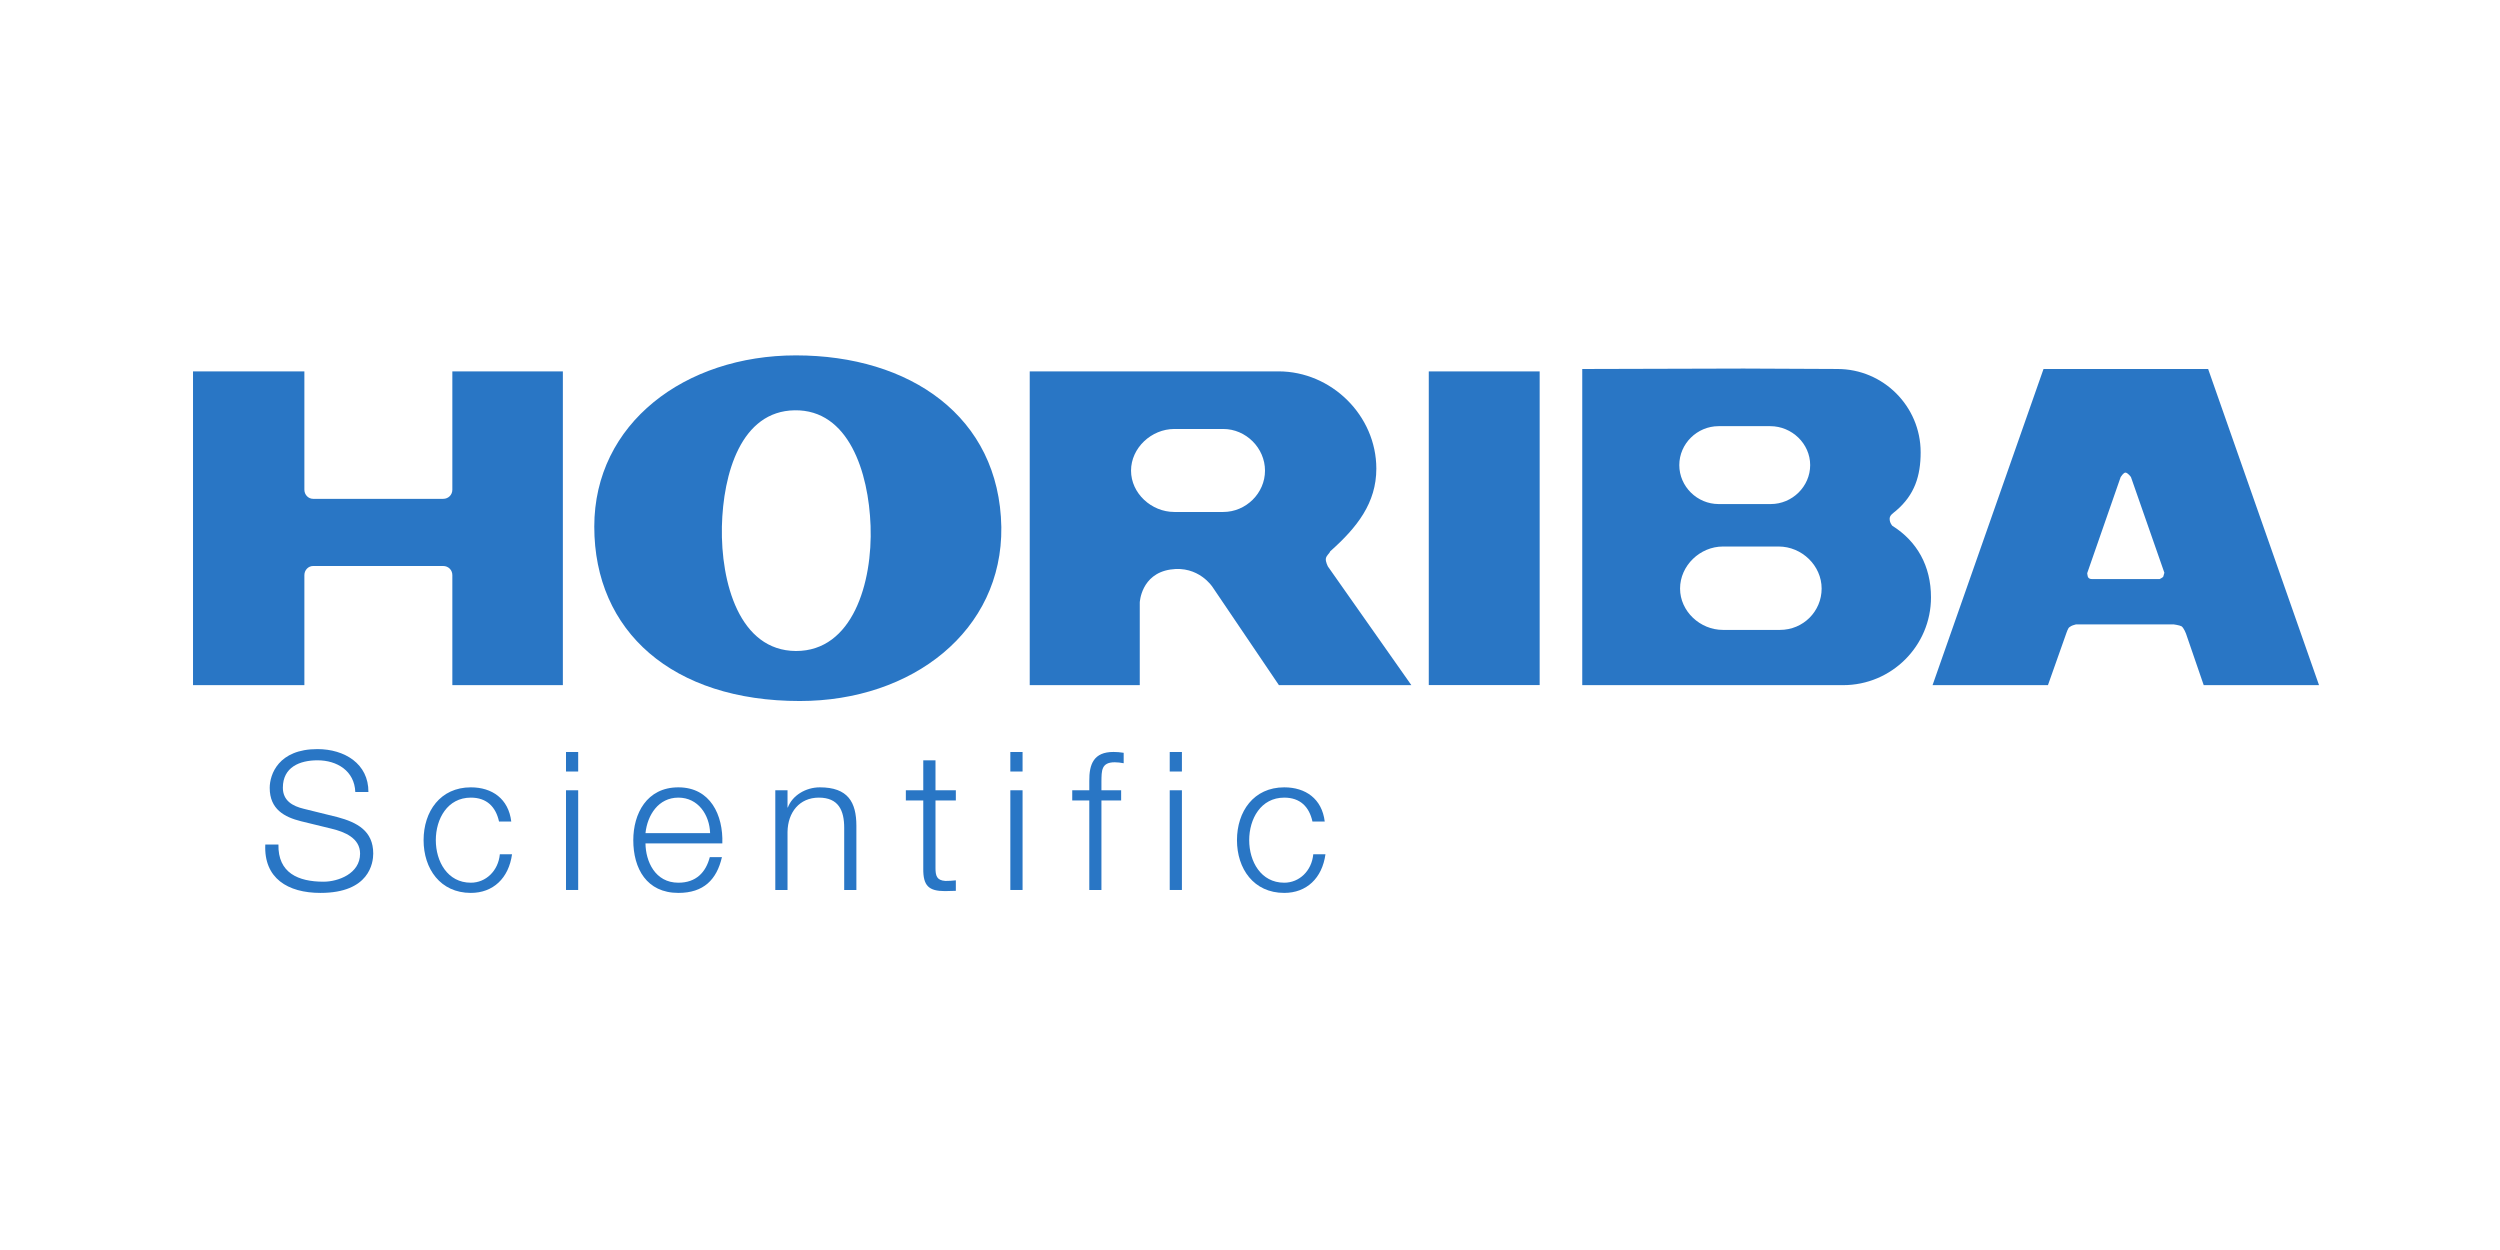
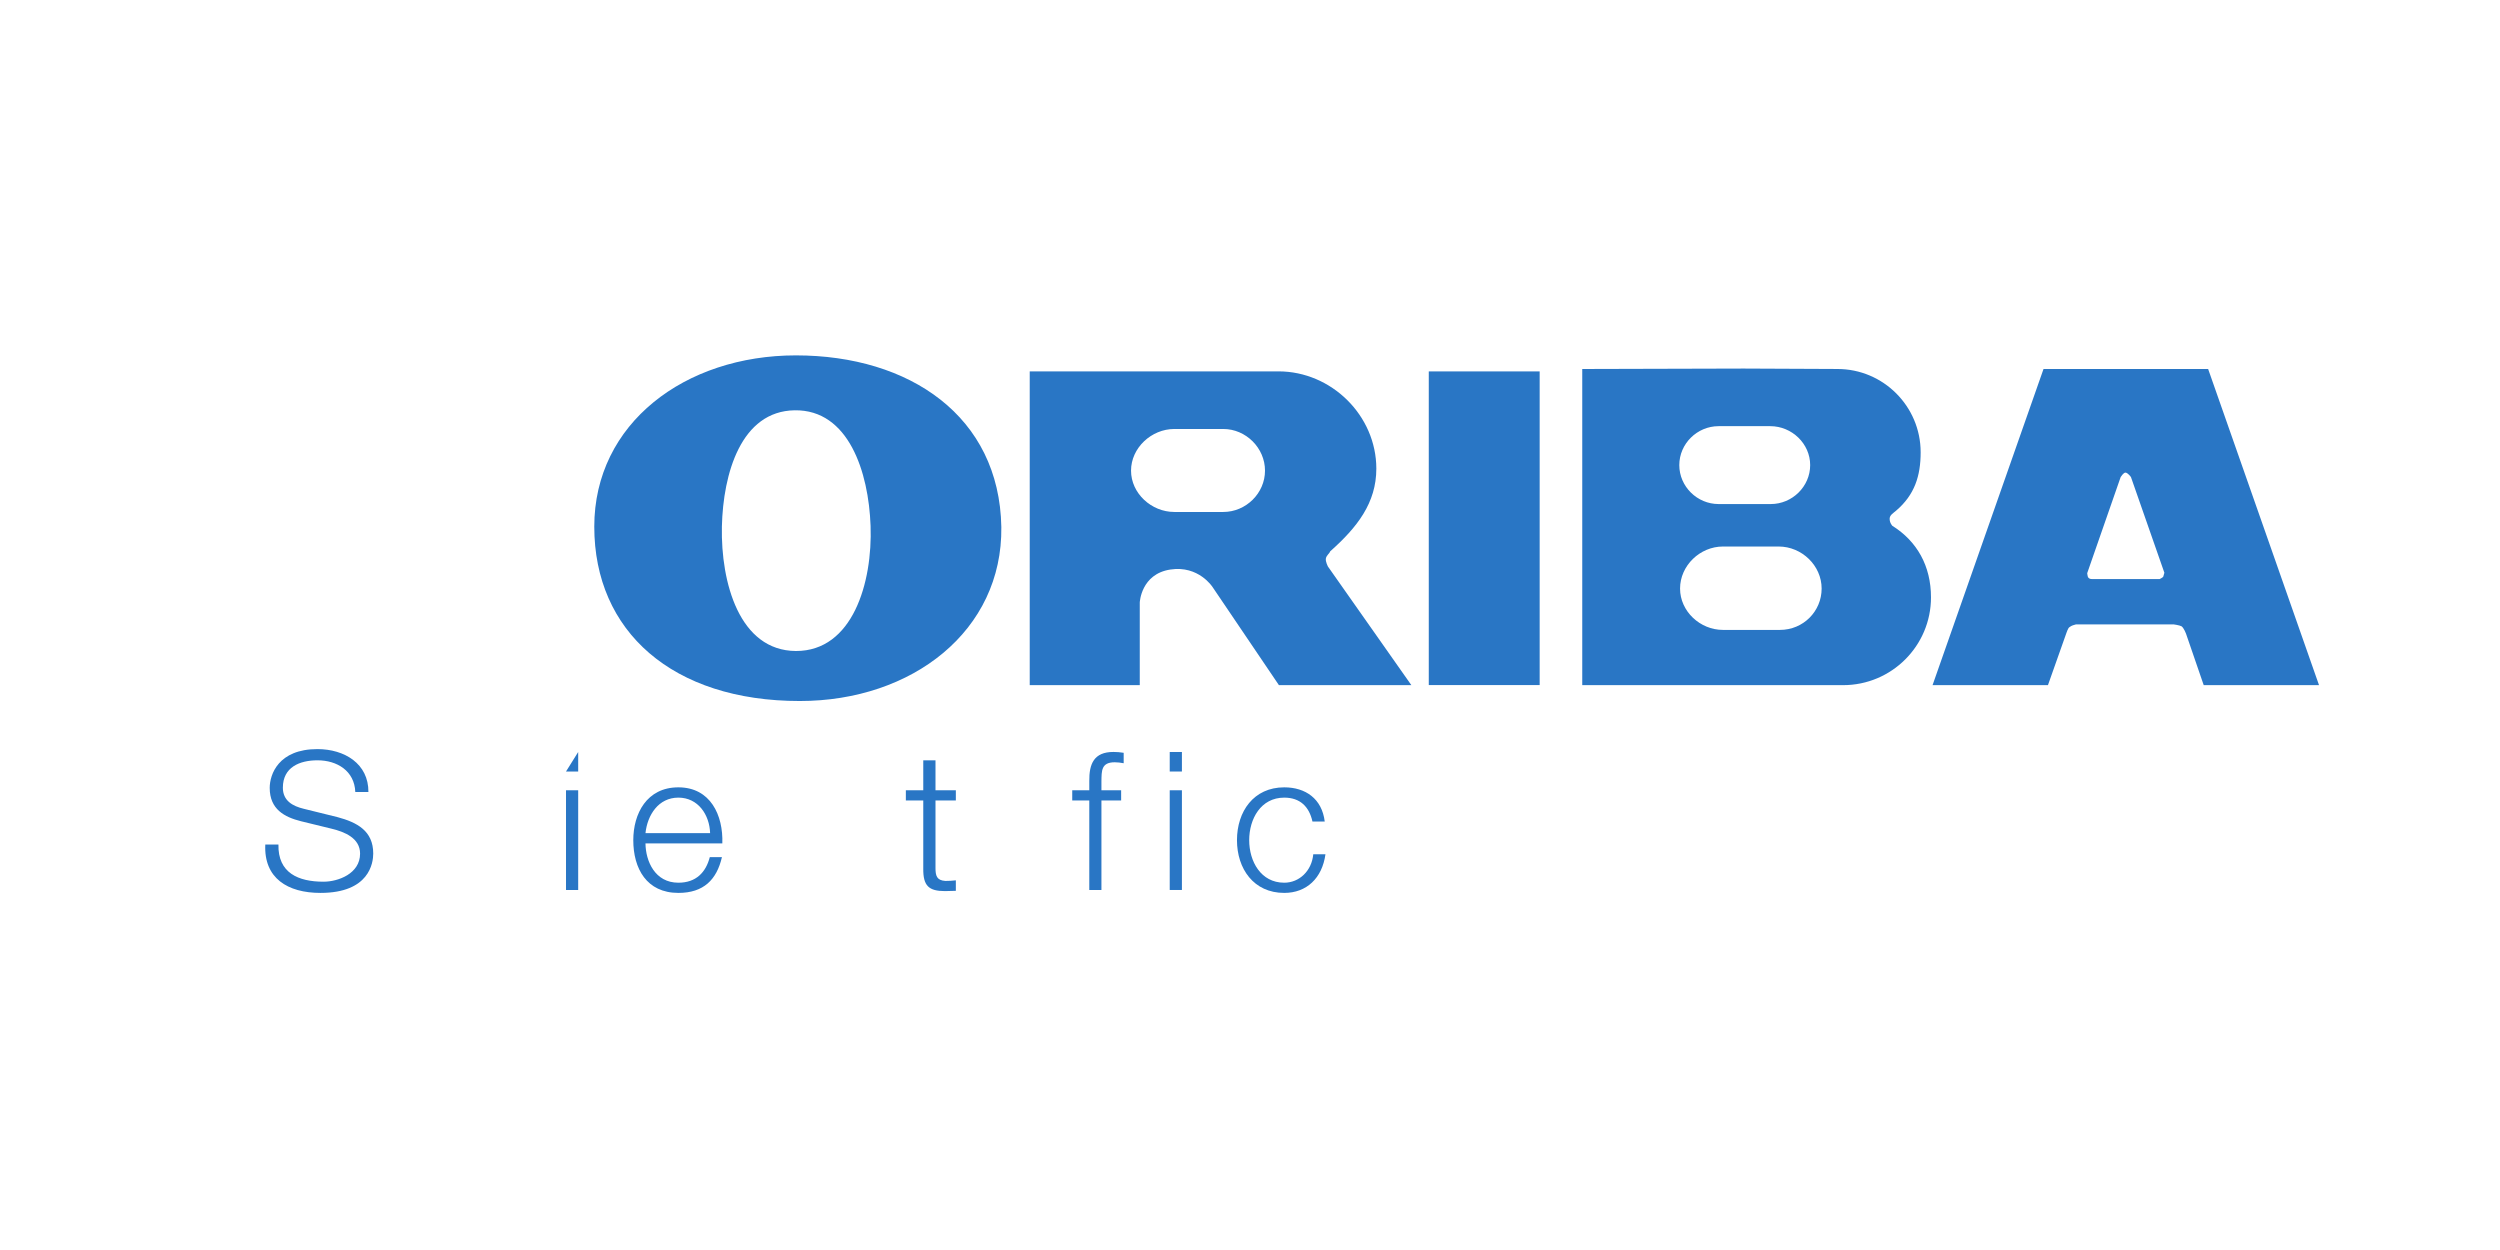
<svg xmlns="http://www.w3.org/2000/svg" width="100%" height="100%" viewBox="0 0 200 100" version="1.1" xml:space="preserve" style="fill-rule:evenodd;clip-rule:evenodd;stroke-linejoin:round;stroke-miterlimit:2;">
  <g transform="matrix(1,0,0,1,-2220.3,0)">
    <g id="horiba" transform="matrix(0.66,0,0,0.329,1271.67,-25.382)">
      <rect x="1437.98" y="77.09" width="303.17" height="303.17" style="fill:none;" />
      <g transform="matrix(4.875,0,0,9.768,735.309,-4742.14)">
        <g transform="matrix(1,0,0,1,-293.777,465.058)">
-           <path d="M449.026,45.373L449.026,42.634C449.026,42.506 448.927,42.407 448.798,42.407L445.564,42.407C445.447,42.407 445.347,42.506 445.347,42.634L445.347,45.373L442.578,45.373L442.578,37.562L445.347,37.562L445.347,40.508C445.347,40.636 445.447,40.735 445.564,40.735L448.798,40.735C448.927,40.735 449.026,40.636 449.026,40.508L449.026,37.562L451.774,37.562L451.774,45.373L449.026,45.373Z" style="fill:rgb(41,118,197);fill-rule:nonzero;" />
-         </g>
+           </g>
        <g transform="matrix(1,0,0,1,-293.777,465.058)">
          <rect x="473.304" y="37.563" width="2.757" height="7.808" style="fill:rgb(41,118,197);" />
        </g>
        <g transform="matrix(1,0,0,1,-293.777,465.058)">
          <path d="M452.555,41.427C452.555,38.856 454.811,37.164 457.568,37.164C460.394,37.164 462.628,38.679 462.676,41.437C462.709,44.018 460.464,45.768 457.665,45.768C454.504,45.768 452.555,44.038 452.555,41.427L455.728,41.427C455.699,42.822 456.164,44.516 457.568,44.523C458.98,44.527 459.476,42.821 459.425,41.408C459.377,40.066 458.879,38.511 457.538,38.531C456.205,38.55 455.758,40.102 455.728,41.427L452.555,41.427Z" style="fill:rgb(41,118,197);fill-rule:nonzero;" />
        </g>
        <g transform="matrix(1,0,0,1,-293.777,465.058)">
          <path d="M467.563,37.562L463.382,37.562L463.382,45.373L466.118,45.373L466.118,43.315C466.118,43.315 466.148,42.606 466.879,42.495C467.582,42.387 467.928,42.931 467.928,42.931L469.578,45.373L472.871,45.373L470.794,42.416C470.794,42.416 470.737,42.302 470.744,42.229C470.754,42.144 470.834,42.099 470.854,42.041C471.524,41.445 472,40.836 472,39.984C472,38.661 470.883,37.562 469.567,37.562L467.563,37.562L467.563,38.996L468.194,38.996C468.758,38.996 469.232,39.47 469.232,40.033C469.232,40.596 468.758,41.062 468.194,41.062L466.978,41.062C466.405,41.062 465.901,40.596 465.901,40.033C465.901,39.47 466.405,38.996 466.978,38.996L467.563,38.996L467.563,37.562Z" style="fill:rgb(41,118,197);fill-rule:nonzero;" />
        </g>
        <g transform="matrix(1,0,0,1,-293.777,465.058)">
          <path d="M481.133,45.373L483.606,45.373C484.812,45.373 485.791,44.394 485.791,43.188C485.791,42.407 485.445,41.792 484.831,41.407C484.831,41.407 484.763,41.339 484.763,41.231C484.763,41.141 484.851,41.092 484.921,41.032C485.386,40.636 485.534,40.161 485.534,39.577C485.534,38.431 484.604,37.503 483.467,37.503L483.548,37.503L481.133,37.492L481.133,38.926L481.796,38.926C482.332,38.926 482.787,39.362 482.787,39.895C482.787,40.429 482.34,40.865 481.808,40.865L480.51,40.865C479.978,40.865 479.533,40.429 479.533,39.895C479.533,39.362 479.978,38.926 480.51,38.926L481.133,38.926L481.133,37.492L477.12,37.503L477.12,45.373L481.133,45.373L481.133,43.998L480.619,43.998C480.048,43.998 479.552,43.533 479.552,42.969C479.552,42.397 480.048,41.922 480.619,41.922L482.003,41.922C482.58,41.922 483.072,42.397 483.072,42.969C483.072,43.533 482.617,43.998 482.035,43.998L481.133,43.998L481.133,45.373Z" style="fill:rgb(41,118,197);fill-rule:nonzero;" />
        </g>
        <g transform="matrix(1,0,0,1,-293.777,465.058)">
          <path d="M490.625,42.733L490.625,43.86L489.398,43.86C489.338,43.88 489.299,43.88 489.232,43.931C489.2,43.949 489.161,44.066 489.161,44.066L488.699,45.373L485.83,45.373L488.589,37.503L492.682,37.503L495.439,45.373L492.572,45.373L492.13,44.086C492.13,44.086 492.078,43.949 492.021,43.908C491.97,43.88 491.822,43.86 491.822,43.86L490.625,43.86L490.625,42.733L491.475,42.733C491.475,42.733 491.556,42.694 491.566,42.673C491.574,42.653 491.594,42.575 491.594,42.575L490.763,40.193C490.763,40.193 490.684,40.082 490.625,40.082C490.576,40.082 490.507,40.193 490.507,40.193L489.675,42.586C489.675,42.586 489.685,42.665 489.695,42.684C489.715,42.713 489.735,42.733 489.804,42.733L490.625,42.733Z" style="fill:rgb(41,118,197);fill-rule:nonzero;" />
        </g>
        <g transform="matrix(1,0,0,1,-293.777,465.058)">
          <path d="M444.702,49.341C444.687,50.049 445.197,50.266 445.823,50.266C446.184,50.266 446.732,50.068 446.732,49.567C446.732,49.179 446.344,49.024 446.025,48.947L445.26,48.76C444.856,48.658 444.485,48.466 444.485,47.931C444.485,47.596 444.702,46.965 445.67,46.965C446.348,46.965 446.944,47.331 446.939,48.033L446.613,48.033C446.593,47.508 446.16,47.244 445.674,47.244C445.226,47.244 444.812,47.417 444.812,47.926C444.812,48.249 445.053,48.384 445.332,48.451L446.169,48.658C446.656,48.789 447.059,48.999 447.059,49.565C447.059,49.797 446.963,50.545 445.747,50.545C444.933,50.545 444.336,50.18 444.375,49.341L444.702,49.341Z" style="fill:rgb(41,118,197);fill-rule:nonzero;" />
        </g>
        <g transform="matrix(1,0,0,1,-293.777,465.058)">
-           <path d="M450.187,48.769C450.106,48.399 449.879,48.173 449.486,48.173C448.904,48.173 448.615,48.702 448.615,49.232C448.615,49.76 448.904,50.291 449.486,50.291C449.86,50.291 450.168,49.996 450.207,49.583L450.51,49.583C450.428,50.181 450.038,50.545 449.486,50.545C448.726,50.545 448.311,49.943 448.311,49.232C448.311,48.518 448.726,47.917 449.486,47.917C450.015,47.917 450.423,48.201 450.491,48.769L450.187,48.769Z" style="fill:rgb(41,118,197);fill-rule:nonzero;" />
-         </g>
+           </g>
        <g transform="matrix(1,0,0,1,-293.777,465.058)">
-           <path d="M451.852,50.472L452.155,50.472L452.155,47.99L451.852,47.99L451.852,50.472ZM451.852,47.523L452.155,47.523L452.155,47.037L451.852,47.037L451.852,47.523Z" style="fill:rgb(41,118,197);fill-rule:nonzero;" />
+           <path d="M451.852,50.472L452.155,50.472L452.155,47.99L451.852,47.99L451.852,50.472ZM451.852,47.523L452.155,47.523L452.155,47.037L451.852,47.523Z" style="fill:rgb(41,118,197);fill-rule:nonzero;" />
        </g>
        <g transform="matrix(1,0,0,1,-293.777,465.058)">
          <path d="M455.435,49.057C455.421,48.601 455.137,48.173 454.646,48.173C454.151,48.173 453.876,48.605 453.828,49.057L455.435,49.057ZM453.828,49.312C453.833,49.756 454.064,50.291 454.646,50.291C455.089,50.291 455.33,50.03 455.427,49.655L455.729,49.655C455.599,50.217 455.273,50.545 454.646,50.545C453.857,50.545 453.525,49.938 453.525,49.232C453.525,48.576 453.857,47.917 454.646,47.917C455.446,47.917 455.763,48.615 455.739,49.312L453.828,49.312Z" style="fill:rgb(41,118,197);fill-rule:nonzero;" />
        </g>
        <g transform="matrix(1,0,0,1,-293.777,465.058)">
-           <path d="M457.056,47.99L457.36,47.99L457.36,48.418L457.368,48.418C457.479,48.12 457.812,47.917 458.163,47.917C458.86,47.917 459.072,48.283 459.072,48.875L459.072,50.472L458.769,50.472L458.769,48.924C458.769,48.495 458.63,48.173 458.139,48.173C457.657,48.173 457.368,48.538 457.36,49.024L457.36,50.472L457.056,50.472L457.056,47.99Z" style="fill:rgb(41,118,197);fill-rule:nonzero;" />
-         </g>
+           </g>
        <g transform="matrix(1,0,0,1,-293.777,465.058)">
          <path d="M461.039,47.99L461.545,47.99L461.545,48.244L461.039,48.244L461.039,49.92C461.039,50.116 461.067,50.232 461.284,50.247C461.372,50.247 461.458,50.242 461.545,50.232L461.545,50.493C461.453,50.493 461.367,50.5 461.275,50.5C460.871,50.5 460.731,50.367 460.735,49.943L460.735,48.244L460.302,48.244L460.302,47.99L460.735,47.99L460.735,47.245L461.039,47.245L461.039,47.99Z" style="fill:rgb(41,118,197);fill-rule:nonzero;" />
        </g>
        <g transform="matrix(1,0,0,1,-293.777,465.058)">
-           <path d="M462.9,50.472L463.204,50.472L463.204,47.99L462.9,47.99L462.9,50.472ZM462.9,47.523L463.204,47.523L463.204,47.037L462.9,47.037L462.9,47.523Z" style="fill:rgb(41,118,197);fill-rule:nonzero;" />
-         </g>
+           </g>
        <g transform="matrix(1,0,0,1,-293.777,465.058)">
          <path d="M465.655,48.244L465.165,48.244L465.165,50.472L464.863,50.472L464.863,48.244L464.439,48.244L464.439,47.99L464.863,47.99L464.863,47.763C464.858,47.335 464.977,47.036 465.463,47.036C465.549,47.036 465.622,47.042 465.718,47.057L465.718,47.317C465.636,47.302 465.57,47.293 465.497,47.293C465.159,47.293 465.169,47.503 465.165,47.772L465.165,47.99L465.655,47.99L465.655,48.244Z" style="fill:rgb(41,118,197);fill-rule:nonzero;" />
        </g>
        <g transform="matrix(1,0,0,1,-293.777,465.058)">
          <path d="M466.863,50.472L467.166,50.472L467.166,47.99L466.863,47.99L466.863,50.472ZM466.863,47.523L467.166,47.523L467.166,47.037L466.863,47.037L466.863,47.523Z" style="fill:rgb(41,118,197);fill-rule:nonzero;" />
        </g>
        <g transform="matrix(1,0,0,1,-293.777,465.058)">
          <path d="M470.412,48.769C470.331,48.399 470.105,48.173 469.71,48.173C469.128,48.173 468.839,48.702 468.839,49.232C468.839,49.76 469.128,50.291 469.71,50.291C470.086,50.291 470.394,49.996 470.432,49.583L470.735,49.583C470.653,50.181 470.263,50.545 469.71,50.545C468.95,50.545 468.535,49.943 468.535,49.232C468.535,48.518 468.95,47.917 469.71,47.917C470.24,47.917 470.649,48.201 470.717,48.769L470.412,48.769Z" style="fill:rgb(41,118,197);fill-rule:nonzero;" />
        </g>
      </g>
    </g>
  </g>
</svg>